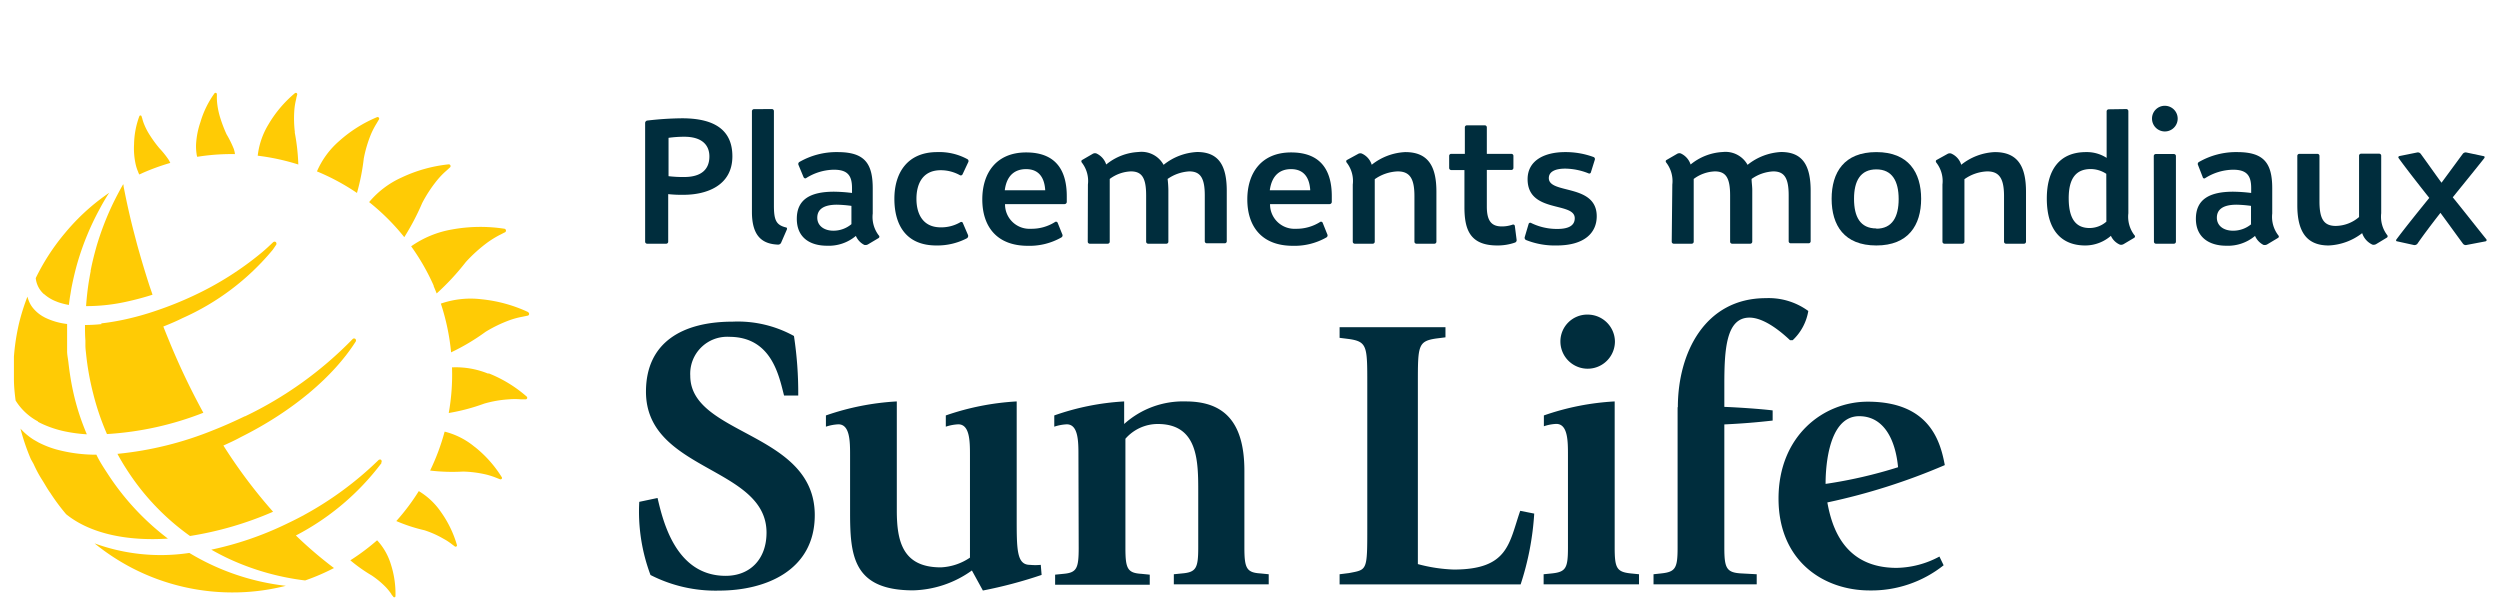
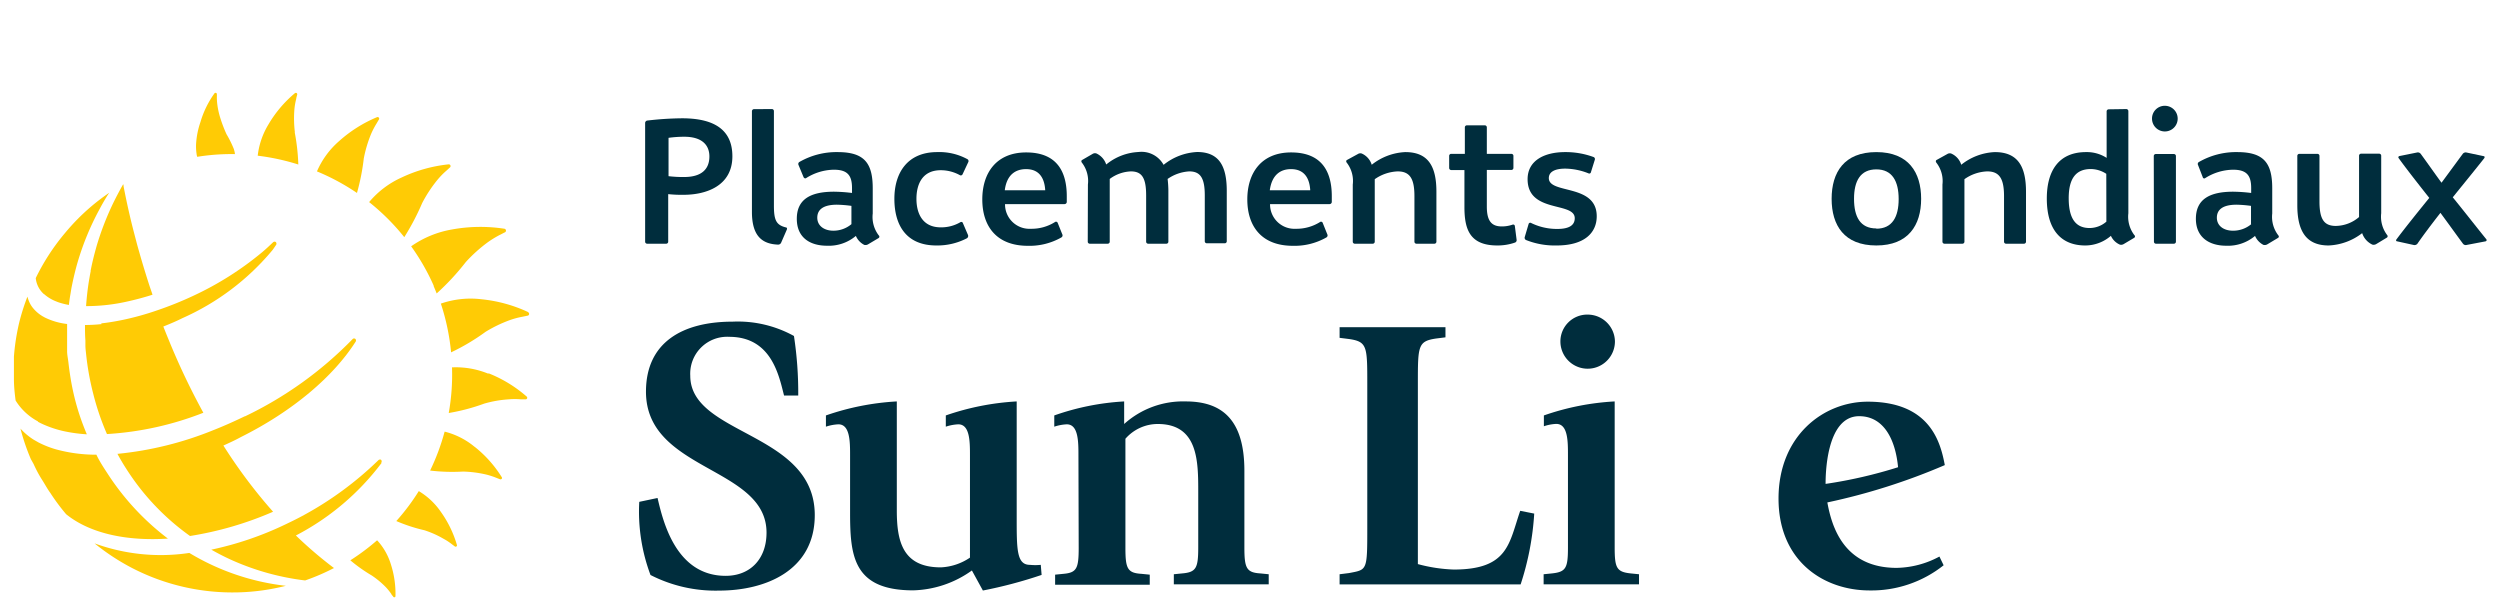
<svg xmlns="http://www.w3.org/2000/svg" id="Layer_1" data-name="Layer 1" viewBox="0 0 298 72">
  <defs>
    <style>.cls-1{fill:#002d3d;}.cls-2{fill:#ffcb05;}</style>
  </defs>
  <path class="cls-1" d="M76.9,14.67a.3.3,0,0,1,.25-.3,38,38,0,0,1,4.15-.27c4,0,6,1.49,6,4.53,0,3.54-3.14,4.59-5.81,4.59a14.63,14.63,0,0,1-1.84-.08V28.8a.24.24,0,0,1-.25.25H77.15a.24.24,0,0,1-.25-.25ZM79.69,21a14.17,14.17,0,0,0,1.87.1c2,0,3-.88,3-2.45,0-1.34-.86-2.35-3-2.35a13.69,13.69,0,0,0-1.87.13Z" />
  <path class="cls-1" d="M92,13a.24.24,0,0,1,.25.25V24.52c0,1.76.3,2.29,1.39,2.58.17,0,.21.15.14.29l-.67,1.54a.39.39,0,0,1-.35.23c-1.81-.07-3.13-.91-3.13-3.9v-12a.25.25,0,0,1,.25-.25Z" />
  <path class="cls-1" d="M95.18,19.66a.28.28,0,0,1,.12-.36,8.86,8.86,0,0,1,4.55-1.17c3.19,0,4.18,1.32,4.18,4.32v3a3.62,3.62,0,0,0,.71,2.6.2.2,0,0,1,0,.32l-1.26.75a.6.6,0,0,1-.46.07,2.15,2.15,0,0,1-1-1.07,5,5,0,0,1-3.44,1.17c-2,0-3.6-.94-3.6-3.21s1.55-3.23,4.44-3.23a19.58,19.58,0,0,1,2.14.15v-.59c0-1.51-.55-2.18-2.16-2.18a6.33,6.33,0,0,0-3.31,1c-.13.08-.23,0-.3-.1Zm6.31,7.06V24.54a15,15,0,0,0-1.72-.14c-1.66,0-2.35.6-2.35,1.55s.8,1.55,1.93,1.55A3.34,3.34,0,0,0,101.49,26.72Z" />
  <path class="cls-1" d="M114.74,20.77a.23.23,0,0,1-.34.1,4.72,4.72,0,0,0-2.26-.58c-2.22,0-2.9,1.7-2.9,3.41s.7,3.4,2.9,3.4a4.51,4.51,0,0,0,2.33-.61.2.2,0,0,1,.31.11l.61,1.42a.33.33,0,0,1-.13.38,7.62,7.62,0,0,1-3.65.86c-3.58,0-5-2.41-5-5.56s1.6-5.57,5.1-5.57a7,7,0,0,1,3.6.84.26.26,0,0,1,.11.35Z" />
  <path class="cls-1" d="M126.62,27.92a.28.28,0,0,1-.1.38,7.66,7.66,0,0,1-4,1c-3.75,0-5.43-2.35-5.43-5.53s1.7-5.6,5.23-5.6c3.69,0,4.84,2.32,4.84,5.22,0,.23,0,.46,0,.69a.27.27,0,0,1-.27.25h-7.09a2.91,2.91,0,0,0,3.08,2.94,5.22,5.22,0,0,0,2.87-.8.21.21,0,0,1,.32.08Zm-6.85-5.24h4.82c-.08-1.39-.67-2.52-2.28-2.52C121.05,20.16,120,20.83,119.77,22.68Z" />
  <path class="cls-1" d="M129.68,22a3.57,3.57,0,0,0-.71-2.6c-.11-.13-.08-.26,0-.32l1.26-.73a.54.54,0,0,1,.46-.06,2.2,2.2,0,0,1,1.17,1.32,6.54,6.54,0,0,1,3.84-1.49,3,3,0,0,1,3,1.53,6.88,6.88,0,0,1,4-1.53c2.6,0,3.53,1.65,3.53,4.63v6a.24.24,0,0,1-.25.25h-2.12a.24.24,0,0,1-.25-.25V23.29c0-2.08-.53-2.86-1.85-2.86a5,5,0,0,0-2.58.9,13.26,13.26,0,0,1,.09,1.33V28.8a.24.24,0,0,1-.26.25h-2.14a.24.24,0,0,1-.25-.25V23.29c0-2.08-.5-2.86-1.82-2.86a4.51,4.51,0,0,0-2.52.9V28.8a.24.24,0,0,1-.25.25h-2.12a.24.24,0,0,1-.25-.25Z" />
  <path class="cls-1" d="M158.21,27.92a.28.28,0,0,1-.1.38,7.66,7.66,0,0,1-4,1c-3.75,0-5.43-2.35-5.43-5.53s1.7-5.6,5.22-5.6c3.69,0,4.85,2.32,4.85,5.22,0,.23,0,.46,0,.69a.27.27,0,0,1-.28.25h-7.08a2.91,2.91,0,0,0,3.08,2.94,5.24,5.24,0,0,0,2.87-.8.21.21,0,0,1,.32.08Zm-6.85-5.24h4.82c-.08-1.39-.67-2.52-2.29-2.52C152.64,20.16,151.61,20.83,151.36,22.68Z" />
  <path class="cls-1" d="M161.86,18.36a.54.54,0,0,1,.46-.06,2.15,2.15,0,0,1,1.19,1.34,6.92,6.92,0,0,1,4-1.51c2.75,0,3.71,1.72,3.71,4.72V28.8a.24.24,0,0,1-.25.25h-2.12a.24.24,0,0,1-.25-.25V23.37c0-2.1-.56-2.94-2-2.94a5.08,5.08,0,0,0-2.73.93V28.8a.24.24,0,0,1-.25.25h-2.12a.24.24,0,0,1-.25-.25V22a3.57,3.57,0,0,0-.71-2.6c-.11-.13-.08-.26,0-.32Z" />
  <path class="cls-1" d="M178.48,29.26c-3.29,0-3.92-1.93-3.92-4.59v-4.4H173a.25.25,0,0,1-.26-.26V18.59a.24.24,0,0,1,.26-.25h1.61V15.19a.24.24,0,0,1,.25-.25h2.12a.24.24,0,0,1,.25.25v3.15h2.92a.24.24,0,0,1,.25.25V20a.25.25,0,0,1-.25.26h-2.92v4.36c0,1.68.53,2.37,1.78,2.37a3.86,3.86,0,0,0,1.28-.21.2.2,0,0,1,.28.16l.21,1.64a.3.3,0,0,1-.21.34A6.28,6.28,0,0,1,178.48,29.26Z" />
  <path class="cls-1" d="M182.21,26.7a.2.2,0,0,1,.3-.12,7,7,0,0,0,3.12.71c1.38,0,2.08-.42,2.08-1.28,0-2-5.62-.56-5.62-4.65,0-2.23,2-3.23,4.48-3.23a9.61,9.61,0,0,1,3.36.58.26.26,0,0,1,.17.34l-.46,1.47a.2.2,0,0,1-.3.14,7.71,7.71,0,0,0-2.77-.56c-1.17,0-1.95.35-1.95,1.13,0,1.95,5.71.63,5.71,4.55,0,1.93-1.41,3.48-4.78,3.48a9.23,9.23,0,0,1-3.65-.65.3.3,0,0,1-.15-.36Z" />
-   <path class="cls-1" d="M199.34,22a3.61,3.61,0,0,0-.71-2.6c-.11-.13-.09-.26,0-.32l1.26-.73a.54.54,0,0,1,.46-.06,2.2,2.2,0,0,1,1.17,1.32,6.54,6.54,0,0,1,3.84-1.49,3,3,0,0,1,2.95,1.53,6.91,6.91,0,0,1,4-1.53c2.6,0,3.52,1.65,3.52,4.63v6a.24.24,0,0,1-.25.25h-2.12a.24.24,0,0,1-.25-.25V23.29c0-2.08-.52-2.86-1.84-2.86a4.89,4.89,0,0,0-2.58.9c0,.4.08.86.08,1.33V28.8a.24.24,0,0,1-.25.25h-2.14a.24.24,0,0,1-.25-.25V23.29c0-2.08-.5-2.86-1.82-2.86a4.48,4.48,0,0,0-2.52.9V28.8a.24.24,0,0,1-.25.25h-2.12a.24.24,0,0,1-.25-.25Z" />
  <path class="cls-1" d="M223.66,29.26c-3.84,0-5.33-2.41-5.33-5.56s1.49-5.57,5.33-5.57S229,20.56,229,23.7,227.47,29.26,223.66,29.26Zm0-2c1.9,0,2.66-1.41,2.66-3.53s-.76-3.54-2.66-3.54S221,21.57,221,23.7,221.73,27.23,223.66,27.23Z" />
  <path class="cls-1" d="M232.12,18.36a.55.55,0,0,1,.46-.06,2.14,2.14,0,0,1,1.2,1.34,6.86,6.86,0,0,1,4-1.51c2.75,0,3.72,1.72,3.72,4.72V28.8a.24.24,0,0,1-.26.25h-2.11a.24.24,0,0,1-.25-.25V23.37c0-2.1-.57-2.94-2-2.94a5,5,0,0,0-2.72.93V28.8a.24.24,0,0,1-.25.25h-2.12a.24.24,0,0,1-.25-.25V22a3.57,3.57,0,0,0-.72-2.6c-.1-.13-.08-.26,0-.32Z" />
  <path class="cls-1" d="M253.44,13a.25.25,0,0,1,.26.25V25.42a3.62,3.62,0,0,0,.71,2.6.2.2,0,0,1,0,.32l-1.26.75a.59.59,0,0,1-.46.07,2.08,2.08,0,0,1-1.07-1.05,4.67,4.67,0,0,1-3.06,1.15c-2.69,0-4.58-1.65-4.58-5.6,0-3.33,1.45-5.53,4.68-5.53a4.33,4.33,0,0,1,2.45.69V13.28a.25.25,0,0,1,.26-.25Zm-2.37,7.72a3.42,3.42,0,0,0-1.84-.57c-1.8,0-2.64,1.15-2.64,3.48,0,2.65,1,3.55,2.49,3.55a3.05,3.05,0,0,0,2-.76Z" />
  <path class="cls-1" d="M258.05,12.61a1.53,1.53,0,1,1-1.53,1.53A1.52,1.52,0,0,1,258.05,12.61Zm-1.32,6a.24.24,0,0,1,.25-.25h2.14a.24.24,0,0,1,.25.25V28.8a.24.24,0,0,1-.25.25H257a.24.24,0,0,1-.25-.25Z" />
  <path class="cls-1" d="M262,19.66a.27.27,0,0,1,.13-.36,8.86,8.86,0,0,1,4.55-1.17c3.19,0,4.17,1.32,4.17,4.32v3a3.62,3.62,0,0,0,.72,2.6.19.19,0,0,1-.05.32l-1.25.75a.62.62,0,0,1-.47.07,2.18,2.18,0,0,1-1-1.07,5,5,0,0,1-3.44,1.17c-1.95,0-3.61-.94-3.61-3.21s1.55-3.23,4.45-3.23a19.75,19.75,0,0,1,2.14.15v-.59c0-1.51-.55-2.18-2.16-2.18a6.37,6.37,0,0,0-3.32,1,.18.18,0,0,1-.29-.1Zm6.32,7.06V24.54a15,15,0,0,0-1.72-.14c-1.66,0-2.35.6-2.35,1.55s.79,1.55,1.93,1.55A3.36,3.36,0,0,0,268.35,26.72Z" />
  <path class="cls-1" d="M283.84,25.42a3.62,3.62,0,0,0,.71,2.6.2.2,0,0,1-.06.32l-1.24.75a.6.6,0,0,1-.46.07,2.31,2.31,0,0,1-1.22-1.37,7,7,0,0,1-4,1.47c-2.75,0-3.73-1.82-3.73-4.8V18.59a.24.24,0,0,1,.25-.25h2.14a.24.24,0,0,1,.25.25V24c0,2.1.52,2.93,1.95,2.93a4.34,4.34,0,0,0,2.77-1.06v-7.3a.24.24,0,0,1,.25-.25h2.14a.24.24,0,0,1,.25.25Z" />
  <path class="cls-1" d="M288.15,18.17a.43.43,0,0,1,.4.17c.74,1,1.64,2.3,2.48,3.44l2.53-3.44a.45.45,0,0,1,.4-.17l2.08.44c.12,0,.17.13.08.25-.9,1.15-2.6,3.23-3.75,4.66,1.21,1.48,3,3.77,4,5,.09.12,0,.23-.1.25l-2.31.44a.41.41,0,0,1-.38-.17c-.79-1.07-1.78-2.45-2.68-3.67-.95,1.22-2,2.6-2.75,3.69a.46.46,0,0,1-.4.15l-2-.44c-.13,0-.19-.13-.08-.25.9-1.22,2.72-3.48,3.9-4.93-1.12-1.41-2.79-3.54-3.65-4.74-.09-.12,0-.23.1-.25Z" />
  <path class="cls-2" d="M35.15,15.77a13.61,13.61,0,0,1-.06-2.71,8,8,0,0,1,.22-1.28c0-.1.06-.28.11-.48a.17.17,0,0,0-.27-.19A14.21,14.21,0,0,0,32,14.83a9.16,9.16,0,0,0-1.28,3.73,26.42,26.42,0,0,1,4.84,1.05,24.66,24.66,0,0,0-.43-3.84" />
  <path class="cls-2" d="M23.52,18.69A25.48,25.48,0,0,1,28,18.37c0-.2-.07-.39-.12-.59A12.51,12.51,0,0,0,27,16a16.65,16.65,0,0,1-.76-2,9.25,9.25,0,0,1-.34-1.58,6.79,6.79,0,0,1-.05-.9,2.52,2.52,0,0,0,0-.28.16.16,0,0,0-.28-.12,11.35,11.35,0,0,0-1.68,3.44,9.81,9.81,0,0,0-.52,2.64,6,6,0,0,0,.07,1.19c0,.11.05.21.07.32" />
-   <path class="cls-2" d="M16.47,20.55l.14.25.43-.2a26.52,26.52,0,0,1,3.26-1.18c-.07-.14-.14-.28-.22-.41A11,11,0,0,0,19,17.67a14.15,14.15,0,0,1-1.13-1.54,7.7,7.7,0,0,1-.67-1.27,5.2,5.2,0,0,1-.25-.76,2.55,2.55,0,0,1-.08-.25.14.14,0,0,0-.26,0,10.16,10.16,0,0,0-.63,3.35,8.71,8.71,0,0,0,.19,2.38,4.91,4.91,0,0,0,.34,1" />
  <path class="cls-2" d="M44,24.09a26.29,26.29,0,0,1,4.19,4.18,29.09,29.09,0,0,0,2.13-4.06,16.11,16.11,0,0,1,1.78-2.72,9.53,9.53,0,0,1,1.08-1.12c.1-.08.26-.24.44-.4a.21.21,0,0,0-.14-.38,17.28,17.28,0,0,0-5.61,1.57A10.84,10.84,0,0,0,44,24.09" />
  <path class="cls-2" d="M51.67,34.05c.13.31.26.62.38.93a29.19,29.19,0,0,0,3.47-3.74,17.8,17.8,0,0,1,2.62-2.36A11.8,11.8,0,0,1,59.58,28c.12-.05.34-.18.57-.29a.23.23,0,0,0,0-.44,18.83,18.83,0,0,0-6.31.09,12,12,0,0,0-4.83,2,26.29,26.29,0,0,1,2.7,4.72" />
  <path class="cls-2" d="M43.37,18.85A15.15,15.15,0,0,1,44.22,16a9.58,9.58,0,0,1,.66-1.27l.27-.46a.19.19,0,0,0-.22-.3,16,16,0,0,0-4.52,2.86,10.07,10.07,0,0,0-2.63,3.6A26.58,26.58,0,0,1,42.55,23a25.84,25.84,0,0,0,.82-4.17" />
  <path class="cls-2" d="M58.22,44.55a10.21,10.21,0,0,0-4.34-.76,25.94,25.94,0,0,1-.39,5.44,23.53,23.53,0,0,0,4.23-1.12,13.72,13.72,0,0,1,2.93-.51,8.54,8.54,0,0,1,1.43,0l.54,0a.19.19,0,0,0,.16-.33,15.64,15.64,0,0,0-4.56-2.78" />
  <path class="cls-2" d="M63,37.22a17.28,17.28,0,0,0-5.62-1.55,10.85,10.85,0,0,0-4.83.52A26.43,26.43,0,0,1,53.77,42a25.34,25.34,0,0,0,4.1-2.44,16,16,0,0,1,2.92-1.41,9.88,9.88,0,0,1,1.51-.4l.58-.12a.21.21,0,0,0,.07-.4" />
  <path class="cls-2" d="M44.93,64.42a26.68,26.68,0,0,1-3.17,2.37,18.81,18.81,0,0,0,2.54,1.8A10.45,10.45,0,0,1,46,70a7,7,0,0,1,.65.81c0,.07.14.19.23.32a.14.14,0,0,0,.26-.06,11.42,11.42,0,0,0-.56-3.84,7.39,7.39,0,0,0-1.6-2.8" />
  <path class="cls-2" d="M49.92,58.54a25.79,25.79,0,0,1-2.68,3.57,19.51,19.51,0,0,0,3.37,1.1,11.63,11.63,0,0,1,2.24,1,7.13,7.13,0,0,1,1,.65l.36.27a.16.16,0,0,0,.26-.15A13,13,0,0,0,52.54,61a8.43,8.43,0,0,0-2.62-2.46" />
  <path class="cls-2" d="M56.57,53.26A9,9,0,0,0,53,51.45a26.41,26.41,0,0,1-1.73,4.64,22.46,22.46,0,0,0,3.93.12,13.66,13.66,0,0,1,2.69.34,8.79,8.79,0,0,1,1.23.39l.46.18c.17.07.33-.09.23-.24a14.1,14.1,0,0,0-3.23-3.62" />
  <path class="cls-2" d="M22.57,65.91a23,23,0,0,1-11.3-1.14,26.61,26.61,0,0,0,4.46,2.93,26.07,26.07,0,0,0,12.69,2.91,25.74,25.74,0,0,0,5.65-.78,28.49,28.49,0,0,1-11.5-3.92" />
  <path class="cls-2" d="M45.44,55.16a.27.27,0,0,0,0-.33c-.12-.13-.31,0-.31,0A40.45,40.45,0,0,1,36,61.52c-.67.36-1.35.69-2,1a39.06,39.06,0,0,1-8.81,3,28.16,28.16,0,0,0,2.63,1.33,30.23,30.23,0,0,0,8.55,2.34,25.64,25.64,0,0,0,3.44-1.48,48.56,48.56,0,0,1-4.54-3.88,30.2,30.2,0,0,0,10.21-8.64" />
  <path class="cls-2" d="M4.51,50.27c.2.11.41.21.63.31a12.88,12.88,0,0,0,2.63.85,18.3,18.3,0,0,0,2.58.34c-.37-.88-.71-1.79-1-2.71a29.2,29.2,0,0,1-1-4.39c-.08-.5-.14-1-.2-1.51S8,42.3,8,41.87c0-.22,0-.45,0-.68,0-.86,0-1.71,0-2.57a8.11,8.11,0,0,1-2.65-.77l-.27-.15a4.31,4.31,0,0,1-1.16-1,3.18,3.18,0,0,1-.41-.66,4.23,4.23,0,0,1-.24-.68,25.81,25.81,0,0,0-1,3.17c-.1.43-.19.87-.27,1.31a26,26,0,0,0-.34,2.67c0,.22,0,.44,0,.66,0,.66,0,1.33,0,2,0,.87.09,1.72.2,2.57a7,7,0,0,0,2.68,2.5" />
  <path class="cls-2" d="M12.13,38.63a19,19,0,0,1-2,.11c0,.61,0,1.22.05,1.83v0c0,.21,0,.4,0,.6,0,.35.05.69.08,1a32.15,32.15,0,0,0,.84,4.71,30.52,30.52,0,0,0,1.65,4.86,37.54,37.54,0,0,0,11.49-2.54,84.15,84.15,0,0,1-4.16-8.76c-.21-.51-.41-1-.61-1.52.76-.3,1.52-.62,2.28-1a29.54,29.54,0,0,0,10.74-8.12c.15-.2.27-.39.4-.58a.27.27,0,0,0,0-.35c-.15-.15-.33,0-.33,0-.42.4-.85.81-1.33,1.21a37.58,37.58,0,0,1-8.17,5.17,41.84,41.84,0,0,1-4.29,1.73,33.61,33.61,0,0,1-4.08,1.14c-.91.19-1.8.34-2.65.43" />
  <path class="cls-2" d="M5.25,35.05a4.72,4.72,0,0,0,1.45.88,3.82,3.82,0,0,0,.51.18,8.27,8.27,0,0,0,1,.24c.05-.4.1-.8.17-1.19s.1-.64.16-.95c.2-1,.45-2.07.75-3.08A32.28,32.28,0,0,1,11.83,25c.28-.53.58-1.06.9-1.58.09-.15.19-.29.29-.44a25,25,0,0,0-2.24,1.71,25.59,25.59,0,0,0-3,3.05,25.92,25.92,0,0,0-3.52,5.41,2.95,2.95,0,0,0,1,1.93" />
  <path class="cls-2" d="M10.81,32.33c-.08.39-.14.78-.21,1.16-.16,1-.27,2-.34,3a22.24,22.24,0,0,0,5-.57c.94-.21,1.92-.47,2.92-.79-.11-.34-.23-.68-.34-1-.47-1.45-.89-2.83-1.25-4.11-.13-.45-.25-.88-.36-1.31-.19-.72-.37-1.41-.53-2.05-.31-1.28-.56-2.4-.75-3.34-.08-.41-.16-.78-.22-1.11,0-.09,0-.17-.05-.25-.07.13-.14.26-.22.39-.29.53-.57,1.06-.84,1.6a34,34,0,0,0-2.11,5.4c-.28,1-.52,1.94-.71,2.94" />
  <path class="cls-2" d="M20,64.19a30.53,30.53,0,0,1-7.14-7.68c-.49-.75-1-1.52-1.37-2.31a18,18,0,0,1-4.79-.63,11.45,11.45,0,0,1-2.11-.83l-.56-.32a7.44,7.44,0,0,1-1.59-1.33,25.16,25.16,0,0,0,1.24,3.64L4,55.3c.29.64.61,1.26,1,1.87s.62,1.07,1,1.59a24.38,24.38,0,0,0,1.88,2.53c2.81,2.28,7.2,3.26,12.29,2.9" />
  <path class="cls-2" d="M29.18,49.62c-1.24.6-2.47,1.15-3.69,1.63A40.91,40.91,0,0,1,14,54.1c.41.77.86,1.5,1.33,2.21a28.72,28.72,0,0,0,7.32,7.58A40.79,40.79,0,0,0,32.55,61a61.29,61.29,0,0,1-5.92-7.89c.68-.31,1.37-.62,2.06-1C34.93,49,39.74,44.87,42.37,40.76a.27.27,0,0,0,0-.35.24.24,0,0,0-.33,0,44.91,44.91,0,0,1-12.84,9.22" />
  <path class="cls-1" d="M93.46,47.15c-.61-2.37-1.49-7-6.54-7a4.4,4.4,0,0,0-4.64,4.64c0,7.14,14.84,6.68,14.84,16.61,0,6.59-5.84,9-11.41,9a17,17,0,0,1-8.17-1.86,21.49,21.49,0,0,1-1.34-8.72l2.18-.46c.65,2.78,2.18,9.28,8.12,9.28,2.92,0,4.87-2,4.87-5.15C91.37,55.59,77,56.2,77,46.69c0-5.9,4.37-8.35,10.35-8.35a13.84,13.84,0,0,1,7.29,1.71,45,45,0,0,1,.51,7.1Z" />
  <path class="cls-1" d="M115.85,68a12.53,12.53,0,0,1-7,2.37c-7.2,0-7.52-4.18-7.52-9.33V54.3c0-1.63,0-3.72-1.39-3.72a5.42,5.42,0,0,0-1.49.28V49.52a30.89,30.89,0,0,1,8.45-1.67v13c0,3.67.69,6.78,5.24,6.78a6.72,6.72,0,0,0,3.48-1.16V54.3c0-1.63,0-3.72-1.39-3.72a5.42,5.42,0,0,0-1.49.28V49.52a31,31,0,0,1,8.45-1.67V61.72c0,3.8,0,5.61,1.58,5.61a6.54,6.54,0,0,0,1.29,0l.1,1.2a53.76,53.76,0,0,1-7,1.86Z" />
  <path class="cls-1" d="M128.55,54.3c0-1.63,0-3.72-1.39-3.72a5.42,5.42,0,0,0-1.49.28V49.52A30,30,0,0,1,134,47.85v2.69a10.48,10.48,0,0,1,7.33-2.69c4.17,0,7,2,7,8.26v9.14c0,2.45.24,3,1.9,3.1l1,.1v1.2H139.92v-1.2l1-.1c1.67-.14,1.91-.65,1.91-3.1V58.66c0-3.67,0-8.12-4.83-8.12a5.12,5.12,0,0,0-3.85,1.76v13c0,2.45.23,3,1.9,3.1l1,.1v1.2H125.77v-1.2l1-.1c1.58-.14,1.81-.65,1.81-3.1Z" />
  <path class="cls-1" d="M159.68,68.45l1.12-.14c2.18-.42,2.18-.23,2.18-5.52v-17c0-4.5,0-5.06-2.18-5.38l-1.12-.14V39H172.3v1.21l-1.11.14c-2.18.32-2.18.88-2.18,5.38V67.24a18.69,18.69,0,0,0,4.27.65c6.54,0,6.59-3.15,7.93-7l1.67.33a33.58,33.58,0,0,1-1.62,8.44H159.68Z" />
  <path class="cls-1" d="M184,68.45l1-.1c1.67-.18,1.9-.65,1.9-3.1v-11c0-1.63,0-3.72-1.39-3.72a5.24,5.24,0,0,0-1.48.28V49.52a30.53,30.53,0,0,1,8.44-1.67v17.4c0,2.45.23,2.92,1.9,3.1l1,.1v1.2H184ZM186,40.7a3.2,3.2,0,0,1,3.25-3.2,3.25,3.25,0,0,1,3.25,3.2,3.25,3.25,0,1,1-6.5,0" />
-   <path class="cls-1" d="M200,48.54c0-6.45,3.21-13,10.49-13a8,8,0,0,1,5.06,1.53,6.16,6.16,0,0,1-1.86,3.48h-.32c-.88-.83-3-2.69-4.83-2.69-2.78,0-3,3.76-3,8v2.64c1.4.05,4.22.23,5.76.42v1.21c-2,.23-3.81.37-5.76.46V65.25c0,2.45.24,3,2,3.1l1.86.1v1.2H197.1v-1.2l.93-.1c1.71-.18,1.94-.65,1.94-3.1V48.54Z" />
  <path class="cls-1" d="M231.68,67.38a13.82,13.82,0,0,1-8.82,3c-5.47,0-10.86-3.48-10.86-10.95s5.34-11.55,10.63-11.55c7.47,0,8.68,4.87,9.19,7.56a74.75,74.75,0,0,1-14,4.45c.51,2.79,1.9,7.8,8.26,7.8a11.1,11.1,0,0,0,5.1-1.35Zm-5.43-11.69c-.32-3.34-1.72-6.08-4.64-6.08-4,0-4,7.24-4,8.07a55.11,55.11,0,0,0,8.68-2" />
</svg>